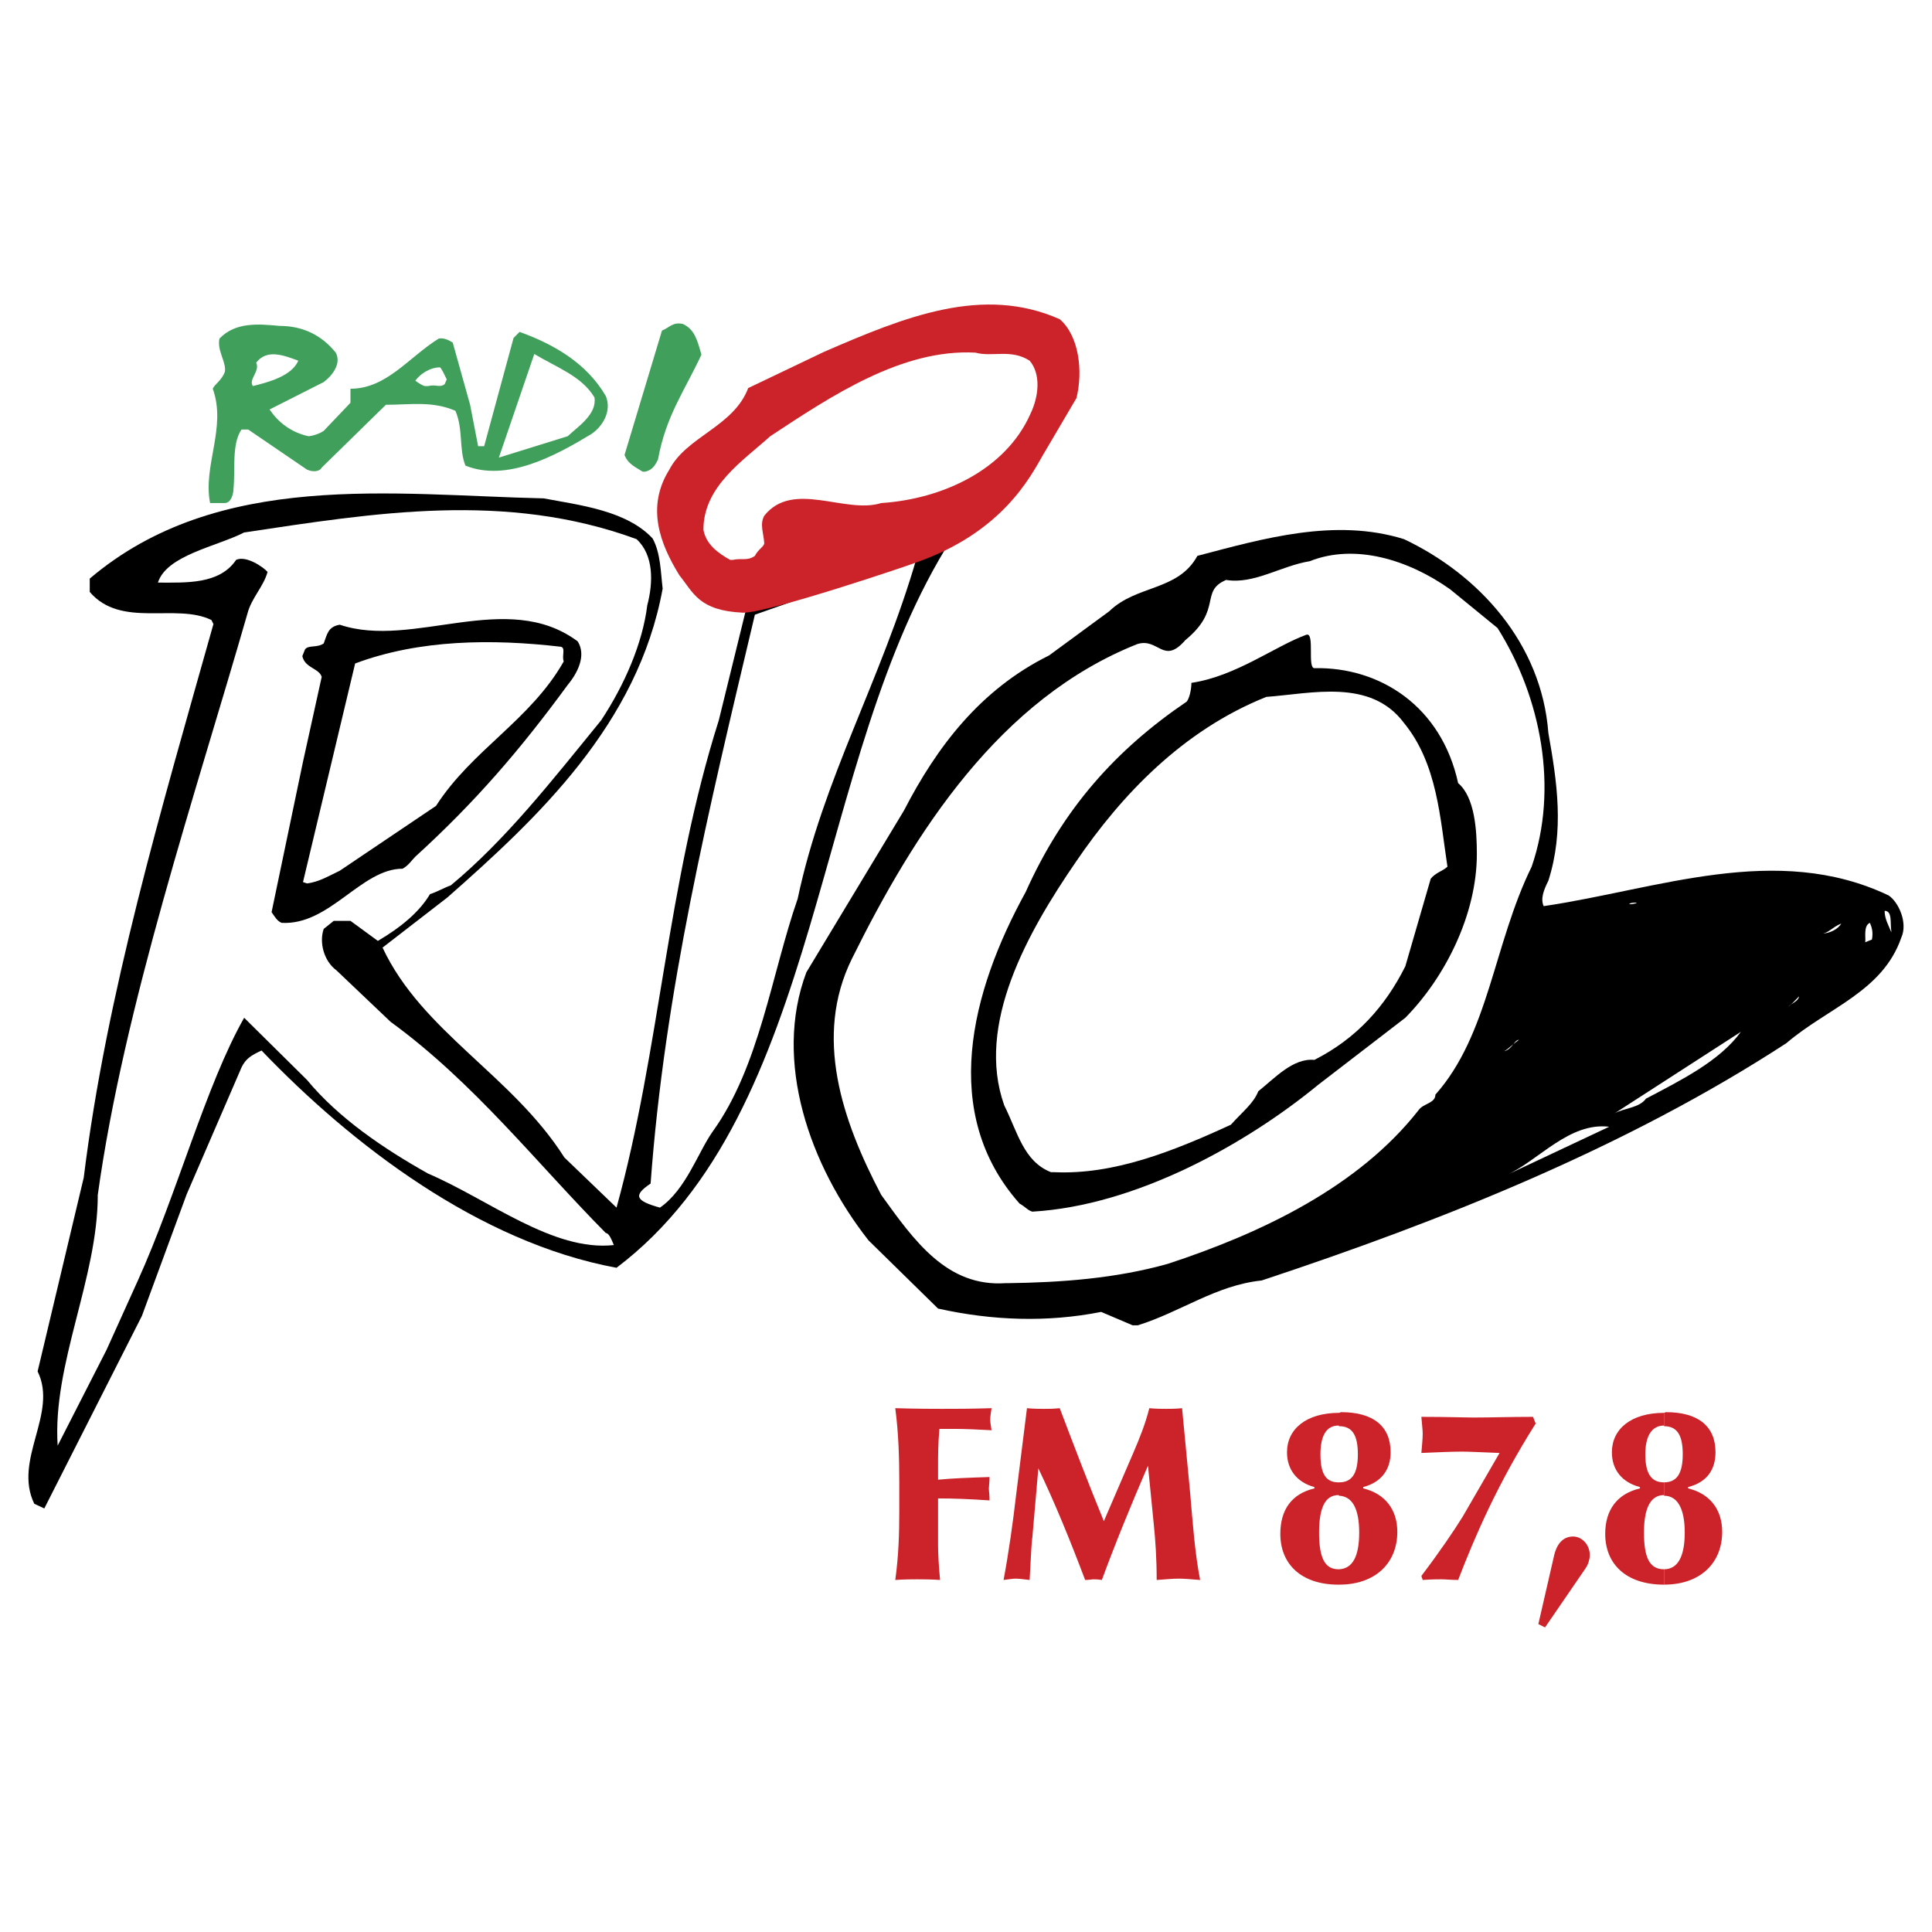
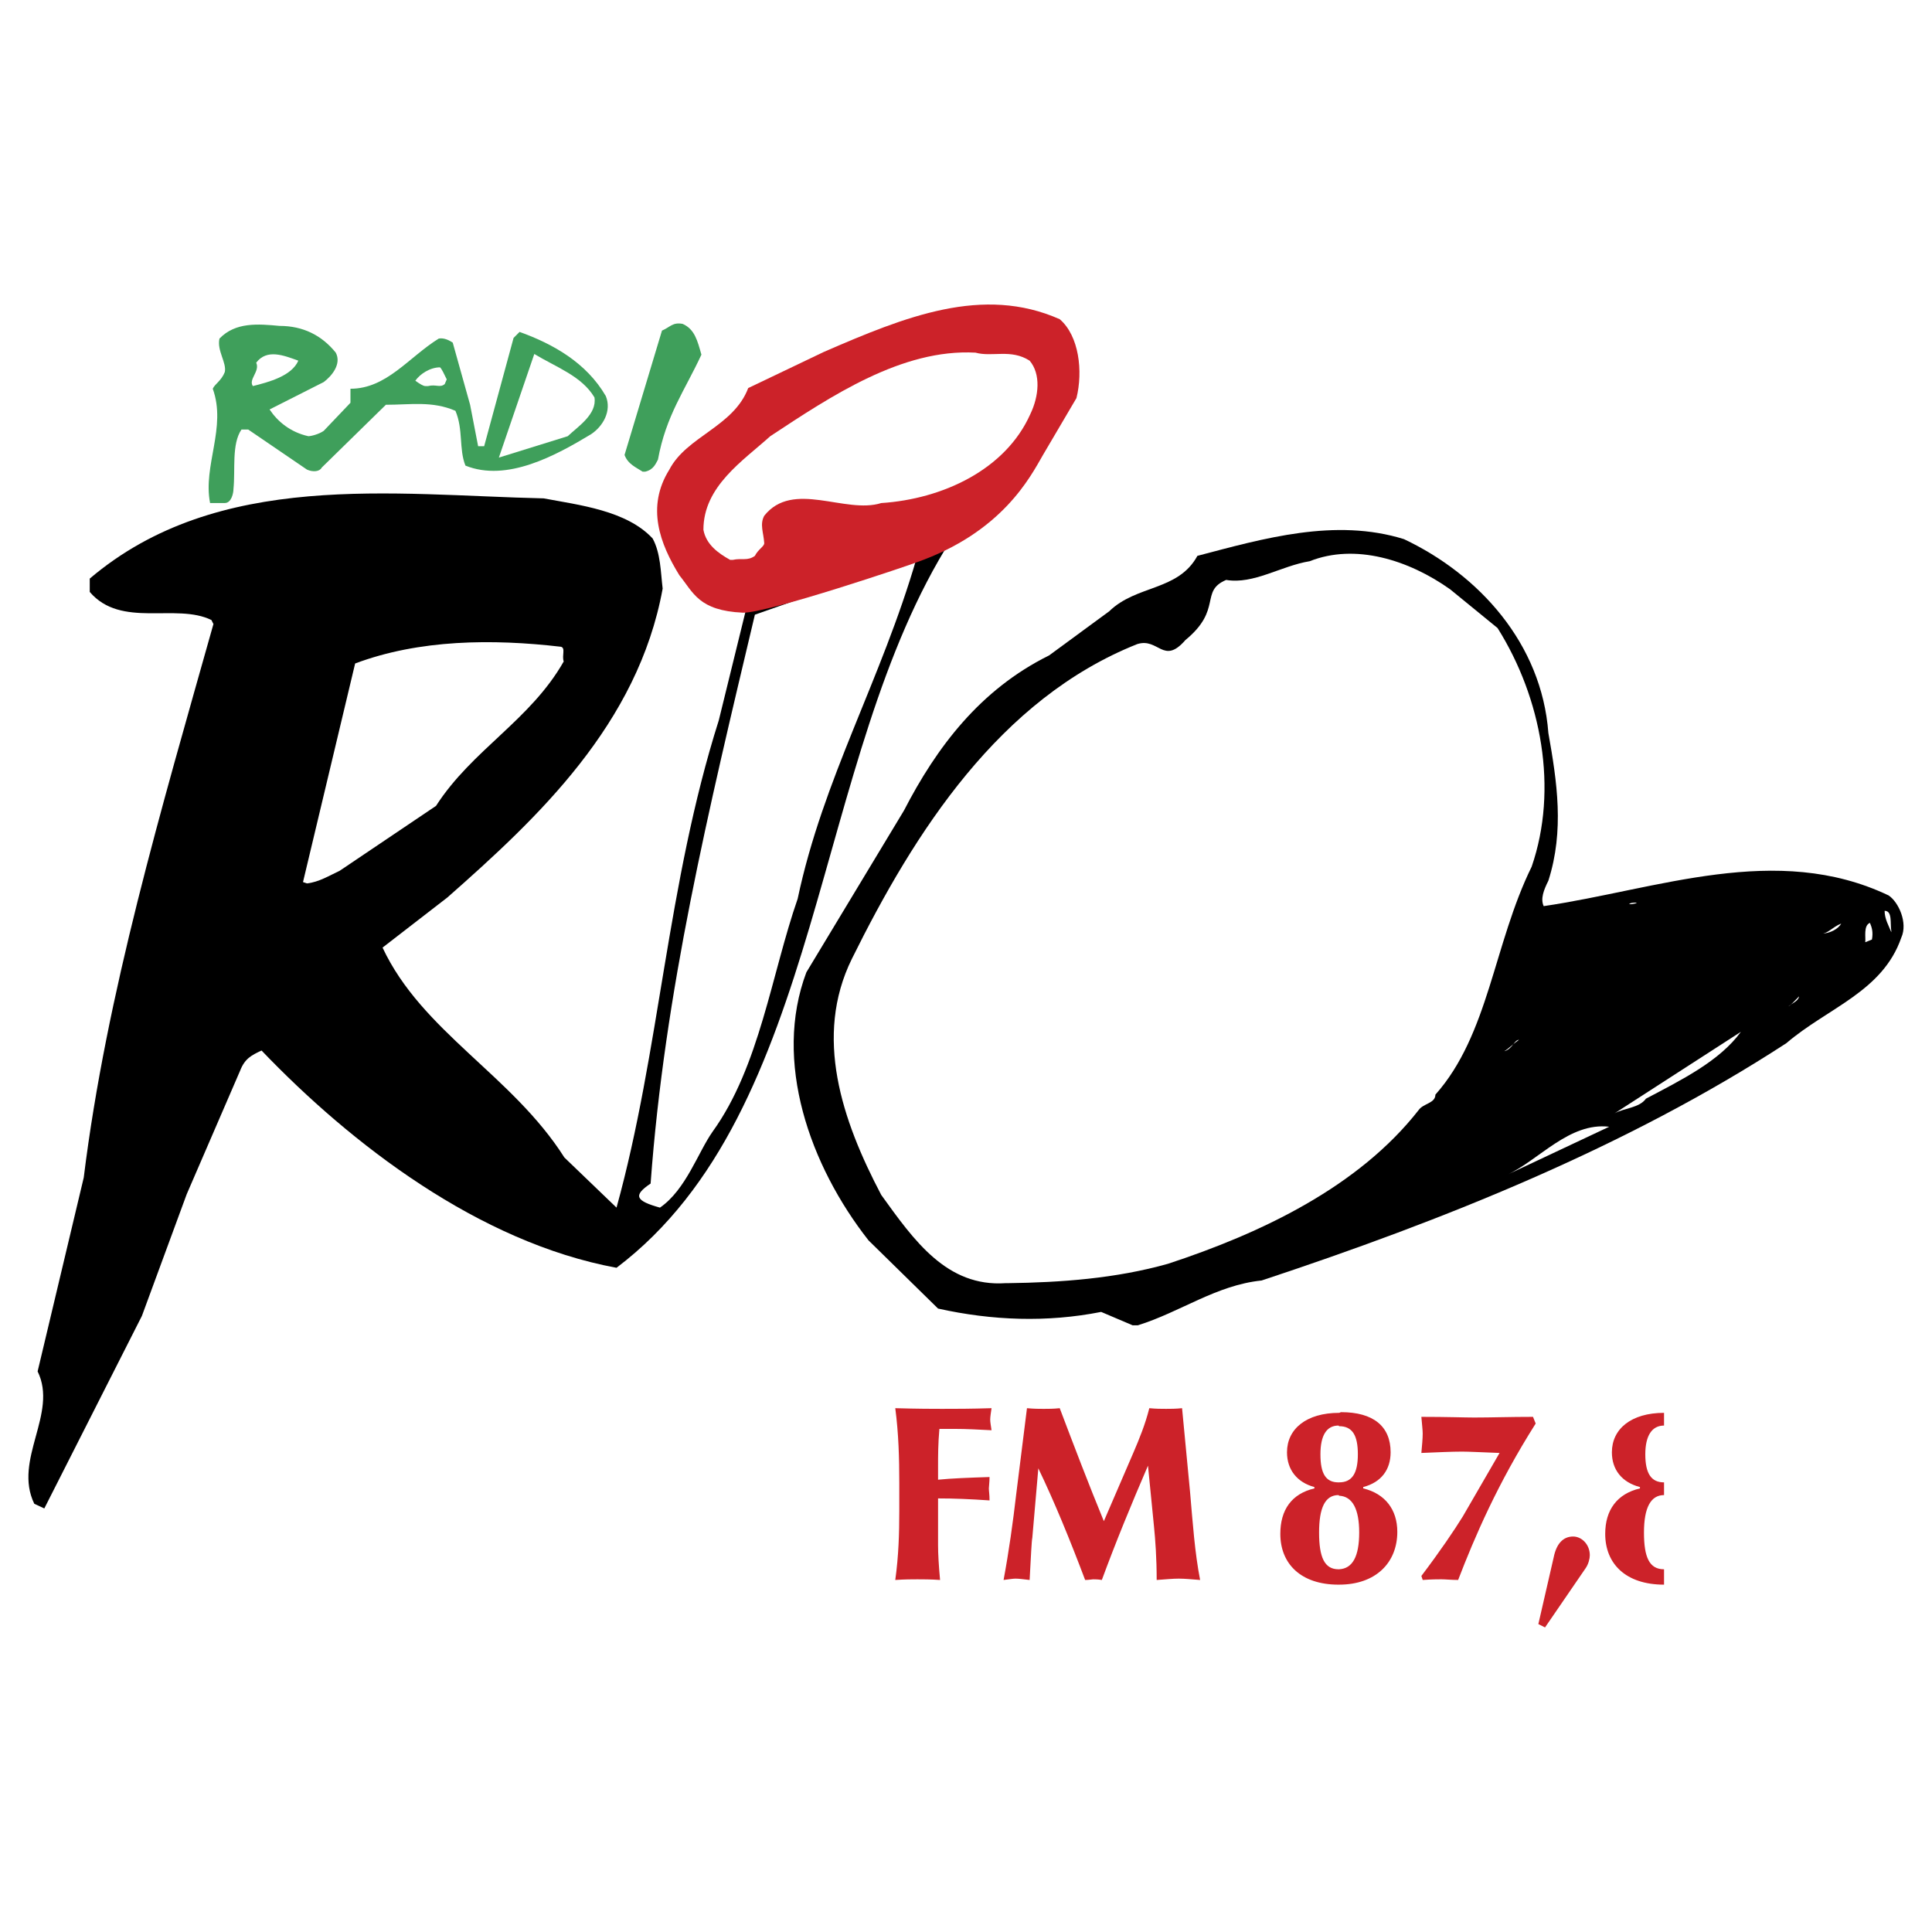
<svg xmlns="http://www.w3.org/2000/svg" width="2500" height="2500" viewBox="0 0 192.756 192.756">
  <g fill-rule="evenodd" clip-rule="evenodd">
    <path fill="#fff" d="M0 0h192.756v192.756H0V0z" />
    <path d="M74.516 60.46c0 .133 20.475-6.803 20.409-6.669C80.918 75.8 82.319 110.748 61.51 126.487c-13.739-2.534-26.478-12.338-35.415-21.676-1 .467-1.667.801-2.134 2.001l-5.335 12.339-4.469 12.139-9.737 19.208-1-.467c-2.135-4.402 2.4-9.004.333-13.206l4.602-19.341c2.268-18.342 7.737-36.749 12.939-55.224l-.2-.4c-3.535-1.734-9.004.867-12.139-2.801v-1.334c12.806-10.871 30.279-8.337 45.286-8.003 3.535.667 8.27 1.201 10.872 4.001.8 1.467.8 3.335 1 5.002-2.469 13.54-12.473 22.878-21.477 30.814l-6.469 5.002c3.935 8.403 12.939 12.738 18.141 20.942l5.202 5.002c4.335-15.674 5.002-32.214 10.204-48.621l2.802-11.404z" />
-     <path d="M5.753 144.229c-.533-8.137 4.002-16.674 4.002-25.011 2.601-18.808 9.804-40.15 14.939-58.024.4-1.534 1.601-2.668 2.001-4.135-.4-.467-2.135-1.667-3.135-1.201-1.667 2.468-5.002 2.268-7.804 2.268.867-2.735 5.869-3.602 8.604-5.002 12.938-1.934 26.078-4.135 39.15.667 1.734 1.601 1.667 4.335 1.067 6.603-.467 3.802-2.268 7.937-4.602 11.472C54.974 78 50.439 83.803 44.97 88.338c-.601.2-1.401.667-2.068.867-1.067 1.801-2.935 3.335-5.202 4.669l-2.735-2.001h-1.667l-1 .801c-.467 1.333 0 3.201 1.267 4.135l5.402 5.136c8.337 6.069 14.606 14.139 21.476 21.075.333 0 .601.733.8 1.2-6.069.667-12.472-4.535-18.541-7.136-4.402-2.468-8.937-5.536-12.072-9.338l-6.269-6.202c-3.802 6.669-6.736 17.674-10.604 26.211l-3.135 6.937-4.869 9.537z" fill="#fff" />
    <path d="M112.998 132.224l-3.135-1.334c-5.402 1.067-10.871.867-16.273-.334l-6.937-6.803c-5.869-7.47-9.537-17.874-6.202-26.744l9.737-16.141c3.268-6.336 7.604-12.071 14.473-15.473l6.002-4.402c2.734-2.667 6.869-2.001 8.803-5.536 6.604-1.734 13.74-3.802 20.609-1.667 7.471 3.535 13.738 10.404 14.406 19.341.867 4.869 1.602 9.737 0 14.739-.467.934-.801 1.801-.467 2.535 11.338-1.667 23.209-6.403 34.414-1.067 1 .667 1.934 2.734 1.268 4.202-1.867 5.402-7.336 7.002-11.471 10.538-15.875 10.338-34.215 17.674-52.355 23.677-4.535.467-8.07 3.135-12.34 4.469h-.532z" />
    <path d="M100.326 128.021c-5.869.4-9.137-4.269-12.405-8.804-3.935-7.47-6.736-15.807-2.935-23.543 6.269-12.672 14.74-25.944 28.478-31.413 2.135-.667 2.602 2.134 4.803-.4 3.734-3.068 1.4-4.869 4.068-6.002 2.734.467 5.469-1.4 8.336-1.867 4.535-1.801 9.871-.134 14.006 2.801l4.736 3.868c4.4 7.003 6.068 16.073 3.4 23.81-3.801 7.737-4.268 16.74-9.604 22.743 0 .867-1.201.867-1.668 1.534-6.002 7.67-15.672 12.271-25.01 15.34-5.203 1.467-10.672 1.867-16.008 1.934h-.197v-.001zM65.845 120.485c-2.401-.667-2.734-1.2-.934-2.401 1.4-19.142 5.735-37.082 10.404-56.757l16.14-5.669c-3.535 12.205-9.337 22.009-11.872 34.014-2.601 7.47-3.802 16.74-8.47 23.209-1.466 2.068-2.666 5.804-5.268 7.604z" fill="#fff" />
-     <path d="M102.994 120.886c-.467-.134-.666-.468-1.268-.801-8.003-9.004-4.869-21.143.602-31.08 3.734-8.337 9.002-14.206 16.072-19.008.268-.333.467-1.2.467-1.867 4.469-.667 8.338-3.668 11.473-4.802.865-.267.066 3.334.799 3.334 6.537-.133 12.672 3.801 14.34 11.471 1.668 1.401 1.867 4.735 1.867 7.07 0 6.002-3.135 12.272-7.137 16.34l-8.67 6.669c-7.137 5.87-18.141 12.073-28.545 12.674z" />
    <path d="M150.348 117.217c3.201-1.467 6.203-5.269 10.203-4.802l-10.203 4.802zM104.861 116.95c-2.734-1.067-3.334-4.001-4.668-6.67-2.869-8.069 2.334-17.273 7.137-24.276 4.535-6.669 10.67-13.139 19.008-16.474 4.535-.333 10.404-1.867 13.738 2.601 3.336 4.069 3.602 9.538 4.336 14.339-.4.4-1.201.601-1.668 1.201l-2.535 8.737c-2 4.002-4.867 7.203-9.07 9.337-2.133-.2-3.934 1.802-5.602 3.136-.467 1.2-1.535 2-2.734 3.334-5.803 2.668-11.672 5.002-17.607 4.735h-.335zM161.086 111.081l12.605-8.137c-2.135 2.935-5.938 4.802-9.473 6.67-.665.934-2.198.934-3.132 1.467zM150.08 104.879c.467-.268.801-.667 1.467-1.134-.467 0-.666.934-1.467 1.134zM178.426 100.41c.268-.134.6-.533 1.066-1.001-.066.468-.666.667-1.066 1.001zM186.096 94.007c.066-.467-.199-1.667.467-1.934.199.467.334.934.199 1.667l-.666.267zM181.76 93.141c.602 0 1.002-.601 1.936-1.001-.268.534-1.135 1.001-1.936 1.001zM188.697 93.007c-.268-.667-.668-1.334-.668-2.134.801 0 .533 1.267.668 2.001v.133z" fill="#fff" />
    <path d="M28.096 92.073c-.467-.2-.667-.6-1-1.067L30.23 76l1.867-8.47c-.267-.867-1.667-.867-1.934-2.068l.267-.667c.333-.467 1.201-.133 1.868-.6.333-.867.4-1.667 1.601-1.867 7.336 2.467 16.673-3.602 23.743 1.667.867 1.4 0 3.134-1 4.335-4.736 6.469-9.204 11.671-15.207 17.141-.4.4-.667.867-1.268 1.2-4.134 0-7.269 5.669-12.071 5.402z" />
    <path d="M162.553 90.206c0-.2 1.467-.2.266 0h-.266zM30.63 88.138l-.4-.133 5.202-21.809c6.402-2.401 13.672-2.468 20.542-1.667.467.133.067.867.267 1.467-3.334 5.869-9.137 8.804-12.739 14.406l-9.604 6.47c-1 .466-2.067 1.133-3.268 1.266z" fill="#fff" />
    <path d="M20.96 50.189c-.734-3.735 1.667-7.537.267-11.405.2-.467.867-.8 1.201-1.667.2-.934-.801-2.134-.534-3.334 1.601-1.667 3.868-1.467 6.002-1.267 2.334 0 4.202.934 5.603 2.667.6 1.134-.4 2.334-1.201 2.935l-5.402 2.734c.8 1.201 2.068 2.268 3.868 2.668.267 0 1.067-.2 1.534-.534l2.667-2.801v-1.4c3.602 0 5.803-3.135 8.804-5.002.333-.067.8 0 1.4.4l1.734 6.202.8 4.135h.601l2.935-10.805.6-.6c3.335 1.2 6.669 3.068 8.604 6.403.601 1.467-.267 3.001-1.467 3.801-3.535 2.134-8.403 4.802-12.539 3.135-.667-1.667-.2-3.602-1-5.469-2.334-1-4.469-.601-6.937-.601l-6.403 6.27c-.2.4-.867.467-1.467.2l-5.869-4.002h-.667c-1 1.467-.6 4.002-.8 5.936 0 .4-.2 1.4-.867 1.4H20.96v.001zM64.111 47.055c-.6-.4-1.467-.734-1.8-1.667l3.735-12.405c.8-.333 1.067-.867 2.067-.667 1.2.534 1.468 1.667 1.867 3.068-1.667 3.602-3.534 6.069-4.335 10.471-.2.334-.4 1.001-1.267 1.201h-.267v-.001z" fill="#3f9f5b" />
    <path d="M49.772 45.654l3.535-10.337c2.201 1.333 4.735 2.201 6.002 4.335.267 1.667-1.601 2.868-2.667 3.868l-6.87 2.134zM25.228 38.518c-.467-.667.734-1.467.333-2.334 1.067-1.401 2.735-.734 4.202-.2-.667 1.533-2.934 2.133-4.535 2.534zM42.436 38.518c-.2 0-.534-.2-1-.534.467-.667 1.467-1.334 2.468-1.334.2.2.4.667.667 1.201l-.2.467c-.467.4-.867 0-1.667.2h-.268z" fill="#fff" />
-     <path d="M166.021 156.566v1.534c3.668 0 5.801-2.201 5.801-5.269 0-2.201-1.199-3.802-3.4-4.335v-.134c1.867-.467 2.734-1.734 2.734-3.468 0-2.602-1.734-4.002-4.936-4.002-.066 0-.133.066-.199.066v1.334c1.334 0 1.867.935 1.867 2.802 0 1.934-.602 2.801-1.867 2.801v1.334c1.334 0 2.066 1.268 2.066 3.668.001 2.469-.732 3.669-2.066 3.669z" fill="#cc2229" />
    <path d="M166.021 142.294v-1.334c-3.27 0-5.203 1.601-5.203 3.936 0 1.733 1 3.001 2.801 3.468v.134c-2.268.533-3.467 2.134-3.467 4.535 0 3.001 2.066 5.068 5.869 5.068 0 0 0 .067 0 0v-1.534c-1.469 0-2.002-1.2-2.002-3.668s.668-3.734 2.002-3.734v.066-1.334c-1.268 0-1.869-.867-1.869-2.801 0-1.867.668-2.868 1.869-2.868v.066zM133.607 156.566v1.534c3.668 0 5.803-2.201 5.803-5.269 0-2.201-1.201-3.802-3.402-4.335v-.134c1.801-.467 2.734-1.734 2.734-3.468 0-2.602-1.734-4.002-4.936-4.002-.066 0-.133.066-.199.066v1.334c1.334 0 1.867.935 1.867 2.802 0 1.934-.6 2.801-1.867 2.801v1.334c1.334.066 2 1.334 2 3.668 0 2.403-.666 3.603-2 3.669zM141.811 157.233l.133.4c.934-.066 1.535-.066 1.867-.066.4 0 1.002.066 1.668.066 1.668-4.335 3.936-9.604 7.736-15.606l-.266-.667c-2.268 0-4.203.067-5.869.067-.936 0-2.734-.067-5.27-.067.066.801.133 1.334.133 1.668 0 .533-.066 1.134-.133 1.934 1.602-.066 3.002-.134 4.068-.134.666 0 1.934.067 3.734.134l-3.668 6.336c-.866 1.4-2.266 3.469-4.133 5.935zM153.482 162.036l.666.333 4.068-5.936c.268-.4.4-.934.4-1.268 0-1.066-.801-1.867-1.668-1.867-1 0-1.666.733-1.934 2.067l-1.532 6.671zM89.322 157.634c.934-.066 1.734-.066 2.201-.066.533 0 1.334 0 2.268.066-.134-1.467-.2-2.601-.2-3.468v-4.669c1.601 0 3.201.067 5.136.2 0-.6-.068-.934-.068-1.2 0-.2.068-.601.068-1.134-2.068.066-3.802.133-5.136.267v-1.4c0-.935 0-2.201.133-3.669h1.534c1.201 0 2.334.067 3.668.134-.066-.467-.133-.8-.133-1.067 0-.267.066-.667.133-1.134-2.068.067-3.668.067-4.936.067-.8 0-2.401 0-4.668-.067.333 2.535.4 5.002.4 7.47v2.802c0 2.199-.067 4.467-.4 6.868zM133.607 142.294v-1.334c-3.268 0-5.203 1.601-5.203 3.936 0 1.733 1 3.001 2.734 3.468v.134c-2.268.533-3.4 2.134-3.4 4.535 0 3.001 2.066 5.068 5.803 5.068h.066v-1.534h-.066c-1.4 0-1.936-1.2-1.936-3.668s.602-3.734 1.936-3.734l.066.066v-1.334h-.066c-1.268 0-1.801-.867-1.801-2.801 0-1.867.6-2.868 1.801-2.868l.066.066zM100.127 157.634c.533-.066.934-.134 1.199-.134.334 0 .801.067 1.4.134.135-2.468.201-3.935.268-4.202l.6-6.936c1.602 3.335 3.135 7.069 4.67 11.138.4 0 .666-.066.799-.066.201 0 .469 0 .867.066 1.4-3.802 2.936-7.536 4.604-11.404l.6 6.069c.133 1.334.268 3.135.268 5.335.934-.066 1.6-.134 2.199-.134.602 0 1.268.067 2.135.134-.533-2.734-.734-5.669-1-8.737l-.801-8.403c-.6.067-1.201.067-1.6.067-.467 0-1.002 0-1.668-.067-.4 1.601-1 3.068-1.602 4.469l-2.934 6.803c-1.535-3.734-2.936-7.403-4.402-11.271-.6.067-1.201.067-1.6.067-.467 0-.936 0-1.668-.067l-1.068 8.537c-.332 2.866-.733 5.735-1.266 8.602zM91.389 56.125c-.267.133-14.806 5.068-17.273 5.002-4.402-.2-4.936-2.001-6.336-3.735-1.934-3.135-3.334-6.803-1-10.538 1.734-3.335 6.403-4.269 7.87-8.137l7.537-3.602c8.137-3.535 15.873-6.67 23.543-3.268 1.934 1.667 2.334 5.202 1.668 7.87l-3.336 5.669c-1.267 2.202-4.07 7.738-12.673 10.739z" fill="#cc2229" />
    <path d="M72.848 55.858c-1.2-.667-2.401-1.534-2.668-3.001 0-4.335 3.936-6.869 6.67-9.337 6.069-4.001 13.139-8.737 20.474-8.337 1.668.467 3.535-.4 5.402.801 1.135 1.333.936 3.535.068 5.335-2.469 5.536-8.738 8.471-14.874 8.871-3.602 1.134-8.804-2.334-11.672 1.267-.467.867-.066 1.667 0 2.734 0 .333-.6.601-.934 1.268-.733.534-1.334.2-2.201.4h-.265v-.001z" fill="#fff" />
  </g>
</svg>